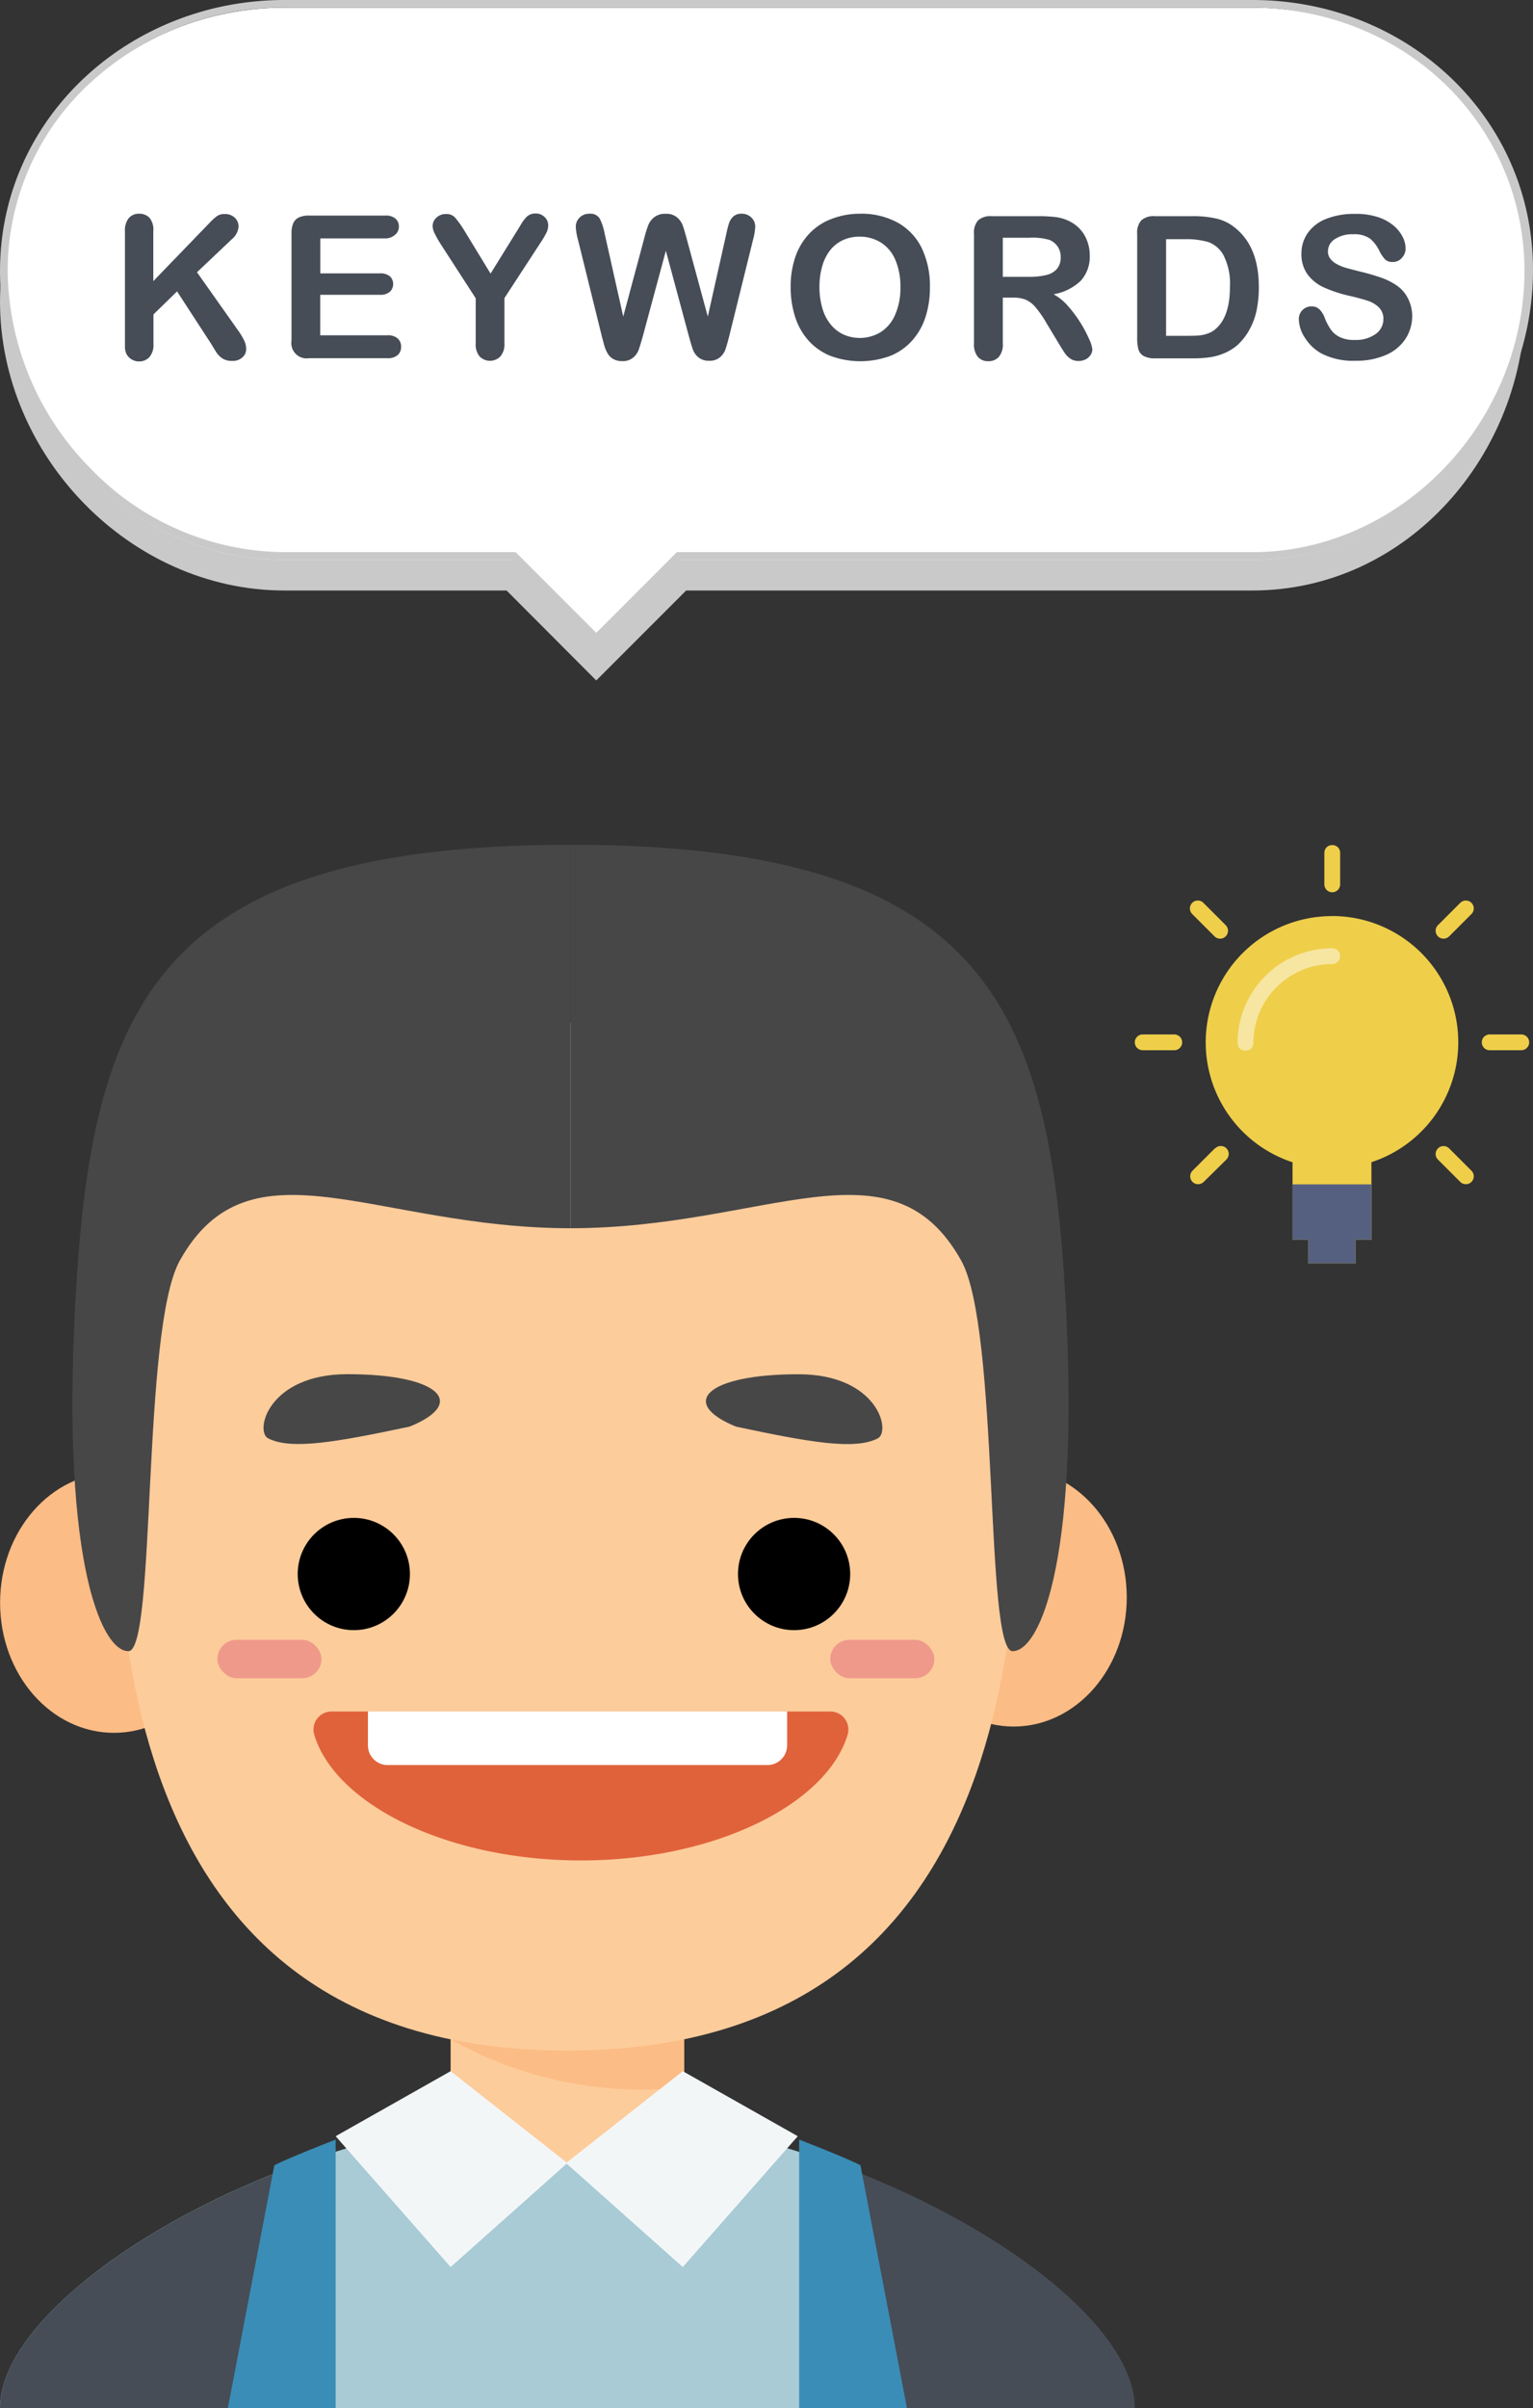
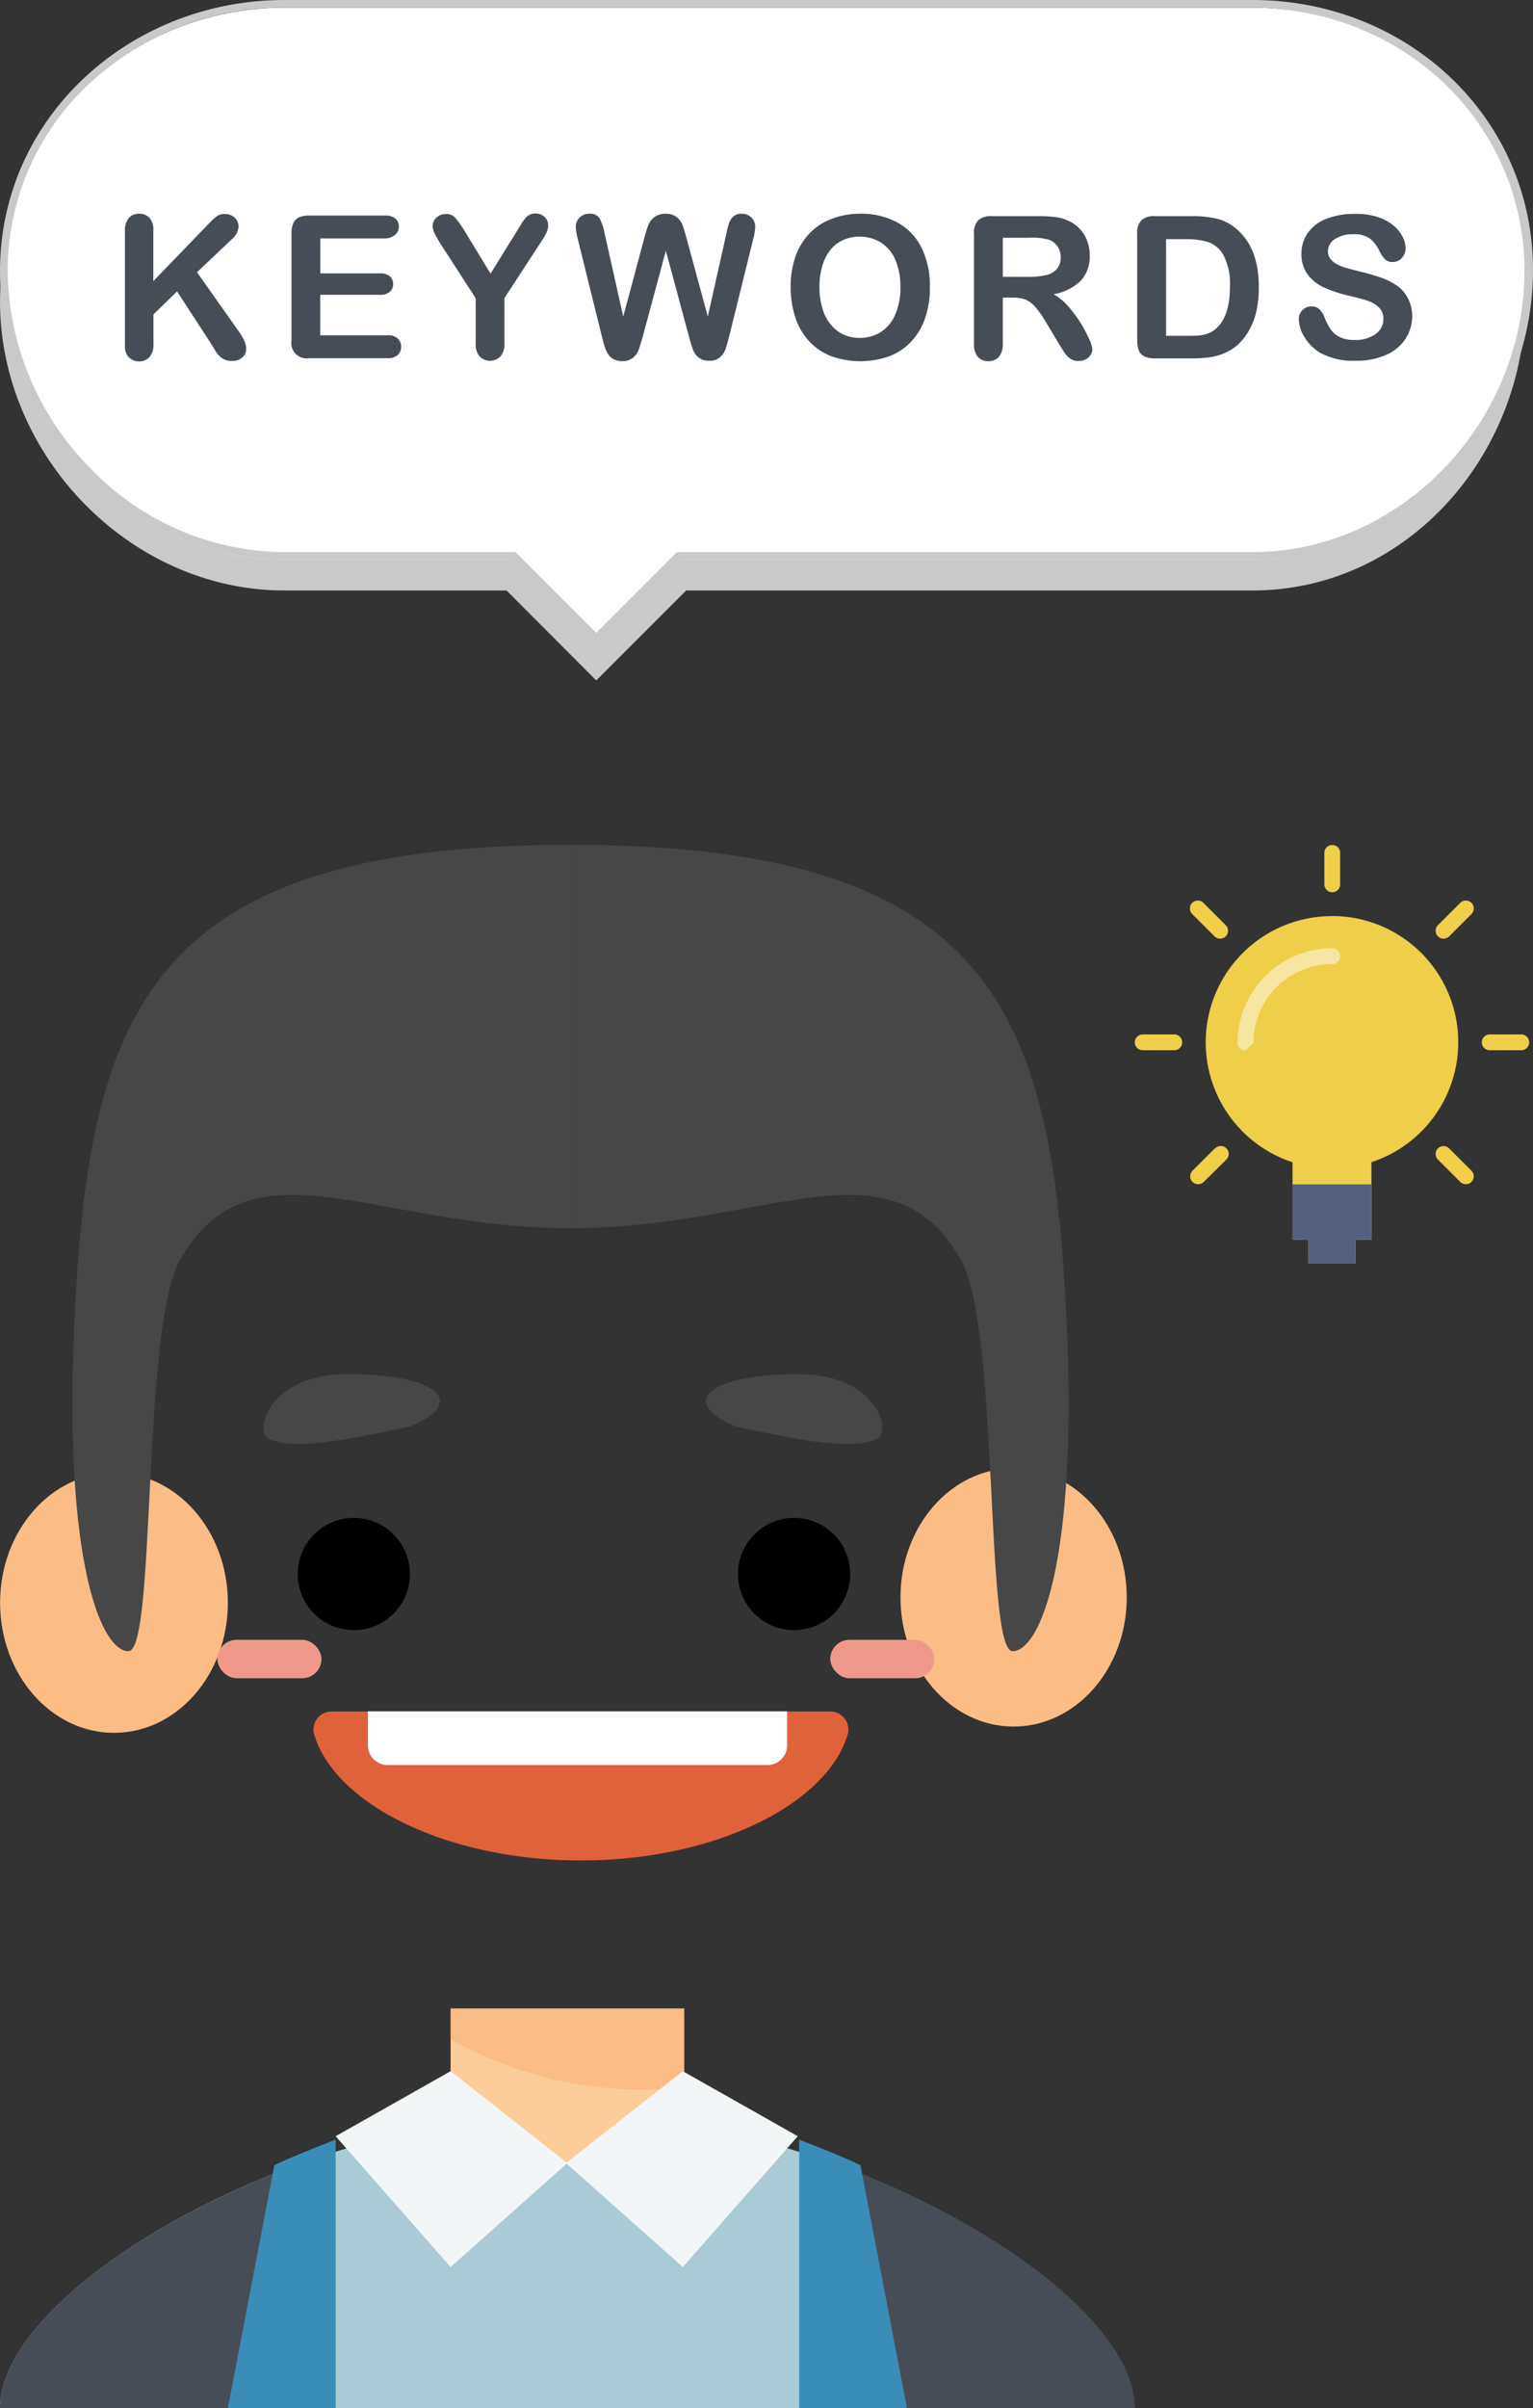
<svg xmlns="http://www.w3.org/2000/svg" viewBox="0 0 200 314">
  <rect x="0" y="0" width="200" height="314" fill="#333333" stroke="none" />
  <defs>
    <style>.cls-1{fill:#fdcc9b;}.cls-2{fill:#fcbc85;}.cls-3{fill:#474747;}.cls-4{fill:#e0623b;}.cls-5{fill:#fff;}.cls-6{fill:#a8cbd5;}.cls-7{fill:#464d57;}.cls-8{fill:#3a8db6;}.cls-9{fill:#efce4a;}.cls-10{fill:#f7e6a1;}.cls-11{fill:#556080;}.cls-12{fill:#ef998b;}.cls-13{fill:#f3f6f7;}.cls-14{fill:#c9c9c9;}</style>
  </defs>
  <title> </title>
  <g id="Layer_1" data-name="Layer 1">
    <rect class="cls-1" x="58.79" y="261.91" width="30.46" height="34.12" />
    <path class="cls-2" d="M58.79,265.93a51.12,51.12,0,0,0,30.46,6.27V261.91H58.79Z" />
    <ellipse class="cls-2" cx="14.87" cy="209" rx="14.86" ry="16.96" />
    <ellipse class="cls-2" cx="132.24" cy="208.3" rx="14.76" ry="16.84" />
-     <path class="cls-1" d="M133.13,176.61c0-25-18.28-43.26-59.1-43.26s-59.1,18.28-59.1,43.26S10.66,267.39,74,267.39,133.13,201.59,133.13,176.61Z" />
    <path class="cls-3" d="M35,187.57c3,1.51,8.78.51,18.47-1.55,7.6-3.11,3.77-6.83-8.15-6.83C35,179.2,33.18,186.66,35,187.57Z" />
    <path class="cls-4" d="M75.79,242.6c17.55,0,32.11-7.38,34.8-16.42a2.35,2.35,0,0,0-2.26-3H43.25a2.35,2.35,0,0,0-2.26,3C43.68,235.22,58.24,242.6,75.79,242.6Z" />
    <path class="cls-5" d="M48,223.16h54.69a0,0,0,0,1,0,0v4.43a2.57,2.57,0,0,1-2.57,2.57H50.61A2.57,2.57,0,0,1,48,227.59v-4.43A0,0,0,0,1,48,223.16Z" />
    <path class="cls-6" d="M74,282.06V314H0c0-14.05,31.9-34.09,63.92-37.79C67.3,275.82,70.68,282.06,74,282.06Z" />
    <path class="cls-6" d="M74,282.06V314h74c0-14-31.79-34-63.75-37.77C80.87,275.83,77.43,282.06,74,282.06Z" />
    <path class="cls-3" d="M74.43,160.16v-50c-52.19,0-61.94,19.5-64.38,56.05s3.07,49.14,6.71,49.1,1.69-41.91,6.69-50.92C32.6,148,48.93,160.16,74.43,160.16Z" />
    <path class="cls-3" d="M74.43,160.16v-50c52.19,0,61.94,19.5,64.38,56.05s-3.07,49.14-6.71,49.1-1.69-41.91-6.69-50.92C116.26,148,99.92,160.16,74.43,160.16Z" />
    <path class="cls-7" d="M41.58,281.31C18.56,289.09,0,303.28,0,314H41.58V281.31h0Z" />
    <path class="cls-8" d="M43.79,314V279s-5.94,2.29-8,3.35L29.73,314H43.79Z" />
    <path class="cls-7" d="M106.48,281.31c23,7.77,41.57,22,41.57,32.69H106.48V281.31h0Z" />
    <path class="cls-8" d="M104.26,314V279s5.94,2.29,8,3.35L118.32,314H104.26Z" />
    <path class="cls-9" d="M173.78,119.46a16.46,16.46,0,0,0-5.15,32.1v10.09h2.06v3.09h6.17v-3.09h2.06V151.55a16.46,16.46,0,0,0-5.15-32.1Z" />
    <path class="cls-9" d="M173.78,110.2a1,1,0,0,0-1,1v4.12a1,1,0,1,0,2.06,0v-4.12A1,1,0,0,0,173.78,110.2Z" />
    <path class="cls-9" d="M198.47,134.89h-4.12a1,1,0,1,0,0,2.06h4.12a1,1,0,1,0,0-2.06Z" />
    <path class="cls-9" d="M153.2,134.89h-4.12a1,1,0,0,0,0,2.06h4.12a1,1,0,1,0,0-2.06Z" />
    <path class="cls-9" d="M190.51,117.73l-2.91,2.91a1,1,0,1,0,1.46,1.46l2.91-2.91a1,1,0,1,0-1.46-1.46Z" />
    <path class="cls-9" d="M158.49,149.75l-2.91,2.91a1,1,0,1,0,1.46,1.46L160,151.2a1,1,0,0,0-1.46-1.46Z" />
    <path class="cls-9" d="M189.06,149.75a1,1,0,0,0-1.46,1.46l2.91,2.91a1,1,0,1,0,1.46-1.46Z" />
    <path class="cls-9" d="M157,117.73a1,1,0,0,0-1.46,1.46l2.91,2.91a1,1,0,0,0,1.46-1.46Z" />
-     <path class="cls-10" d="M162.46,137a1,1,0,0,1-1-1,12.36,12.36,0,0,1,12.35-12.35,1,1,0,0,1,0,2.06,10.3,10.3,0,0,0-10.29,10.29A1,1,0,0,1,162.46,137Z" />
+     <path class="cls-10" d="M162.46,137a1,1,0,0,1-1-1,12.36,12.36,0,0,1,12.35-12.35,1,1,0,0,1,0,2.06,10.3,10.3,0,0,0-10.29,10.29Z" />
    <polygon class="cls-11" points="168.63 154.44 168.63 161.65 170.69 161.65 170.69 164.73 176.86 164.73 176.86 161.65 178.92 161.65 178.92 154.44 168.63 154.44" />
    <path class="cls-3" d="M104.17,179.2c-11.92,0-15.75,3.72-8.15,6.83,9.69,2.06,15.45,3.06,18.47,1.55C116.32,186.66,114.49,179.2,104.17,179.2Z" />
    <rect class="cls-12" x="28.36" y="213.83" width="13.58" height="5.01" rx="2.5" ry="2.5" />
    <rect class="cls-12" x="108.32" y="213.83" width="13.58" height="5.01" rx="2.5" ry="2.5" />
    <polygon class="cls-13" points="43.79 278.56 58.79 270.08 74.02 282.06 58.79 295.62 43.79 278.56" />
    <polygon class="cls-13" points="104.08 278.56 89.08 270.08 73.84 282.06 89.08 295.62 104.08 278.56" />
    <circle cx="46.16" cy="205.25" r="7.32" />
    <circle cx="103.6" cy="205.25" r="7.32" />
    <path class="cls-14" d="M163.41,4H37.09C17,4,0,19.26,0,39.39V39.3C0,59.43,17,77,37.09,77h29L77.79,88.73,89.52,77h73.89C183.53,77,199,59.33,199,39.21v.19C199,19.27,183.53,4,163.41,4Z" />
    <path class="cls-5" d="M67.06,73h-30C17.28,73,.52,56,.5,35.86.52,16.64,16.94,1,37.09,1H163.41c20.19,0,36,15.29,36.09,34.81C199.45,56,182.92,73,163.41,73H88.52L77.79,83.73Z" />
    <path class="cls-14" d="M163.2,1c19.91,0,35.64,15.07,35.69,34.31C198.85,55.2,182.65,72,163.41,72H88.31l-.29.29L77.79,82.52,67.56,72.29,67.27,72H37.09A35.41,35.41,0,0,1,11.73,61,37.17,37.17,0,0,1,1,35.36,33.31,33.31,0,0,1,11.7,10.87,37,37,0,0,1,37.09,1H163m.41-1H37.09C17,0,0,15.25,0,35.36S17,73,37.09,73H66.86L77.79,83.93,88.72,73h74.68C183.5,73,199.95,55.4,200,35.31S183.5,0,163.41,0ZM200,35.22v0ZM0,35.31v0Z" />
    <path class="cls-7" d="M20,30.15v6.51L27.4,29a6.74,6.74,0,0,1,.91-.82,1.68,1.68,0,0,1,1-.27,1.83,1.83,0,0,1,1.31.47,1.54,1.54,0,0,1,.5,1.16,2.3,2.3,0,0,1-.85,1.63l-4.57,4.33L31,43a9.5,9.5,0,0,1,.84,1.37,2.67,2.67,0,0,1,.28,1.15,1.43,1.43,0,0,1-.49,1.08,1.86,1.86,0,0,1-1.32.46A2.23,2.23,0,0,1,29,46.73a2.88,2.88,0,0,1-.84-.89l-.61-1L23.1,38l-3.08,3v3.84a2.44,2.44,0,0,1-.53,1.73,1.8,1.8,0,0,1-1.37.56,1.84,1.84,0,0,1-.92-.25,1.78,1.78,0,0,1-.68-.68,2.23,2.23,0,0,1-.22-.82q0-.47,0-1.36V30.15a2.52,2.52,0,0,1,.5-1.71,1.72,1.72,0,0,1,1.36-.57,1.79,1.79,0,0,1,1.37.56A2.44,2.44,0,0,1,20,30.15Z" />
    <path class="cls-7" d="M50.26,31.09H41.79v4.56h7.8a1.85,1.85,0,0,1,1.28.39,1.31,1.31,0,0,1,.42,1,1.36,1.36,0,0,1-.42,1,1.81,1.81,0,0,1-1.29.4h-7.8v5.28h8.76a1.92,1.92,0,0,1,1.34.41,1.41,1.41,0,0,1,.45,1.1,1.38,1.38,0,0,1-.45,1.07,1.92,1.92,0,0,1-1.34.41H40.33a2,2,0,0,1-2.3-2.3v-14a3.13,3.13,0,0,1,.24-1.32,1.5,1.5,0,0,1,.75-.75,3.17,3.17,0,0,1,1.31-.23h9.93a1.93,1.93,0,0,1,1.34.4,1.35,1.35,0,0,1,.44,1,1.37,1.37,0,0,1-.44,1.06A1.93,1.93,0,0,1,50.26,31.09Z" />
    <path class="cls-7" d="M62.06,44.77V38.89l-4.53-7a15,15,0,0,1-.84-1.48,2.28,2.28,0,0,1-.25-.92,1.48,1.48,0,0,1,.5-1.11,1.74,1.74,0,0,1,1.24-.47,1.5,1.5,0,0,1,1.17.44A13,13,0,0,1,60.54,30L64,35.68,67.52,30l.53-.87a5.37,5.37,0,0,1,.48-.66A1.87,1.87,0,0,1,69.1,28a1.66,1.66,0,0,1,.77-.16,1.63,1.63,0,0,1,1.18.46,1.45,1.45,0,0,1,.47,1.07,2.23,2.23,0,0,1-.24,1,12.82,12.82,0,0,1-.82,1.37l-4.65,7.13v5.89a2.45,2.45,0,0,1-.53,1.72,1.9,1.9,0,0,1-2.71,0A2.48,2.48,0,0,1,62.06,44.77Z" />
    <path class="cls-7" d="M89.87,43.83l-3-11.13-3,11.13q-.36,1.27-.56,1.82a2.4,2.4,0,0,1-.73,1,2.07,2.07,0,0,1-1.38.44A2.27,2.27,0,0,1,80,46.81a2,2,0,0,1-.73-.73,4.59,4.59,0,0,1-.46-1.13q-.18-.65-.32-1.21l-3.09-12.5a7.3,7.3,0,0,1-.28-1.66,1.63,1.63,0,0,1,.51-1.22,1.73,1.73,0,0,1,1.25-.49,1.42,1.42,0,0,1,1.38.66,7.42,7.42,0,0,1,.62,1.91l2.43,10.84,2.72-10.14a16.25,16.25,0,0,1,.54-1.77,2.56,2.56,0,0,1,.79-1.05,2.28,2.28,0,0,1,1.48-.44,2.16,2.16,0,0,1,1.48.46,2.53,2.53,0,0,1,.73,1q.2.54.54,1.8l2.75,10.14,2.43-10.84a12.69,12.69,0,0,1,.34-1.33,2.13,2.13,0,0,1,.54-.86,1.53,1.53,0,0,1,1.12-.38,1.75,1.75,0,0,1,1.25.49,1.62,1.62,0,0,1,.51,1.22,7.91,7.91,0,0,1-.28,1.66l-3.09,12.5q-.32,1.27-.53,1.86a2.46,2.46,0,0,1-.71,1,2.06,2.06,0,0,1-1.41.44,2.09,2.09,0,0,1-1.38-.43,2.33,2.33,0,0,1-.72-1Q90.23,45.13,89.87,43.83Z" />
    <path class="cls-7" d="M112.13,27.87a9.91,9.91,0,0,1,5,1.17,7.59,7.59,0,0,1,3.13,3.33,11.35,11.35,0,0,1,1.06,5.07,12.39,12.39,0,0,1-.58,3.91A8.48,8.48,0,0,1,119,44.41a7.63,7.63,0,0,1-2.86,2,11.28,11.28,0,0,1-7.79,0,7.73,7.73,0,0,1-2.87-2,8.48,8.48,0,0,1-1.74-3.08,12.45,12.45,0,0,1-.59-3.89,12,12,0,0,1,.61-3.93,8.44,8.44,0,0,1,1.78-3,7.69,7.69,0,0,1,2.84-1.92A10.21,10.21,0,0,1,112.13,27.87Zm5.34,9.55a8.7,8.7,0,0,0-.66-3.53,4.92,4.92,0,0,0-1.88-2.26,5.17,5.17,0,0,0-2.8-.77,5.08,5.08,0,0,0-2.08.42,4.59,4.59,0,0,0-1.65,1.23,5.92,5.92,0,0,0-1.09,2.07,9.39,9.39,0,0,0-.4,2.83,9.62,9.62,0,0,0,.4,2.86,5.87,5.87,0,0,0,1.13,2.12,4.73,4.73,0,0,0,1.67,1.26,5.28,5.28,0,0,0,4.72-.3,5,5,0,0,0,1.92-2.23A8.61,8.61,0,0,0,117.47,37.42Z" />
    <path class="cls-7" d="M132.15,38.81h-1.32v6a2.48,2.48,0,0,1-.52,1.73,1.77,1.77,0,0,1-1.36.56,1.73,1.73,0,0,1-1.39-.58,2.58,2.58,0,0,1-.49-1.71V30.49a2.41,2.41,0,0,1,.54-1.76,2.42,2.42,0,0,1,1.76-.54h6.12a18.61,18.61,0,0,1,2.17.11,5.44,5.44,0,0,1,1.62.44,4.69,4.69,0,0,1,1.54,1.05,4.6,4.6,0,0,1,1,1.59,5.28,5.28,0,0,1,.35,1.92A4.64,4.64,0,0,1,141,36.61a6.73,6.73,0,0,1-3.55,1.76,6.87,6.87,0,0,1,1.91,1.57A15.87,15.87,0,0,1,141,42.15a16.21,16.21,0,0,1,1.11,2.11,4.16,4.16,0,0,1,.4,1.3,1.33,1.33,0,0,1-.23.73,1.65,1.65,0,0,1-.64.57,2,2,0,0,1-.94.21,1.83,1.83,0,0,1-1.06-.3,2.87,2.87,0,0,1-.74-.75q-.31-.46-.84-1.34l-1.51-2.51a13.8,13.8,0,0,0-1.45-2.1,3.57,3.57,0,0,0-1.3-1A4.46,4.46,0,0,0,132.15,38.81ZM134.3,31h-3.47v5.1h3.37a9.43,9.43,0,0,0,2.28-.23,2.67,2.67,0,0,0,1.41-.8,2.29,2.29,0,0,0,.49-1.55,2.34,2.34,0,0,0-1.48-2.24A7.84,7.84,0,0,0,134.3,31Z" />
    <path class="cls-7" d="M150.67,28.19h4.9a13.22,13.22,0,0,1,3.28.35,6,6,0,0,1,2.48,1.33q2.9,2.48,2.9,7.55a14.83,14.83,0,0,1-.29,3.05A9,9,0,0,1,163,43a7.73,7.73,0,0,1-1.56,2A6.43,6.43,0,0,1,159.85,46a7.39,7.39,0,0,1-1.91.57,14.52,14.52,0,0,1-2.3.16h-4.9a3.07,3.07,0,0,1-1.54-.31,1.45,1.45,0,0,1-.68-.87,5.57,5.57,0,0,1-.16-1.46V30.49a2.41,2.41,0,0,1,.54-1.76A2.42,2.42,0,0,1,150.67,28.19Zm1.46,3v12.6H155q.94,0,1.47-.05a4.59,4.59,0,0,0,1.1-.25,3,3,0,0,0,1-.57q1.89-1.6,1.89-5.5a8.09,8.09,0,0,0-.83-4.12,3.69,3.69,0,0,0-2-1.74,10.09,10.09,0,0,0-2.94-.37Z" />
    <path class="cls-7" d="M184.24,41.18a5.46,5.46,0,0,1-.87,3,5.77,5.77,0,0,1-2.54,2.1,9.51,9.51,0,0,1-4,.76,8.92,8.92,0,0,1-4.53-1,6,6,0,0,1-2.06-2,4.53,4.53,0,0,1-.79-2.43,1.64,1.64,0,0,1,1.68-1.66,1.43,1.43,0,0,1,1,.38,3,3,0,0,1,.7,1.13,7.54,7.54,0,0,0,.77,1.48,3.1,3.1,0,0,0,1.16,1,4.28,4.28,0,0,0,2,.39,4.43,4.43,0,0,0,2.72-.78,2.34,2.34,0,0,0,1-1.94,2.05,2.05,0,0,0-.56-1.5,3.63,3.63,0,0,0-1.46-.88q-.89-.3-2.39-.65a17.54,17.54,0,0,1-3.35-1.1,5.41,5.41,0,0,1-2.14-1.71,4.44,4.44,0,0,1-.79-2.69,4.62,4.62,0,0,1,.84-2.72,5.27,5.27,0,0,1,2.42-1.83,9.91,9.91,0,0,1,3.72-.64,9.21,9.21,0,0,1,3,.42,6.25,6.25,0,0,1,2.07,1.13A4.71,4.71,0,0,1,183,30.9a3.4,3.4,0,0,1,.38,1.51,1.78,1.78,0,0,1-.48,1.21,1.51,1.51,0,0,1-1.18.54,1.36,1.36,0,0,1-1-.32,4.35,4.35,0,0,1-.73-1.06,4.8,4.8,0,0,0-1.22-1.64,3.55,3.55,0,0,0-2.28-.59,4,4,0,0,0-2.35.64,1.86,1.86,0,0,0-.89,1.54,1.56,1.56,0,0,0,.3,1,2.56,2.56,0,0,0,.84.7,5.61,5.61,0,0,0,1.08.46q.55.16,1.8.48a28.28,28.28,0,0,1,2.84.81,8.63,8.63,0,0,1,2.16,1.08,4.42,4.42,0,0,1,1.39,1.6A5.12,5.12,0,0,1,184.24,41.18Z" />
  </g>
</svg>